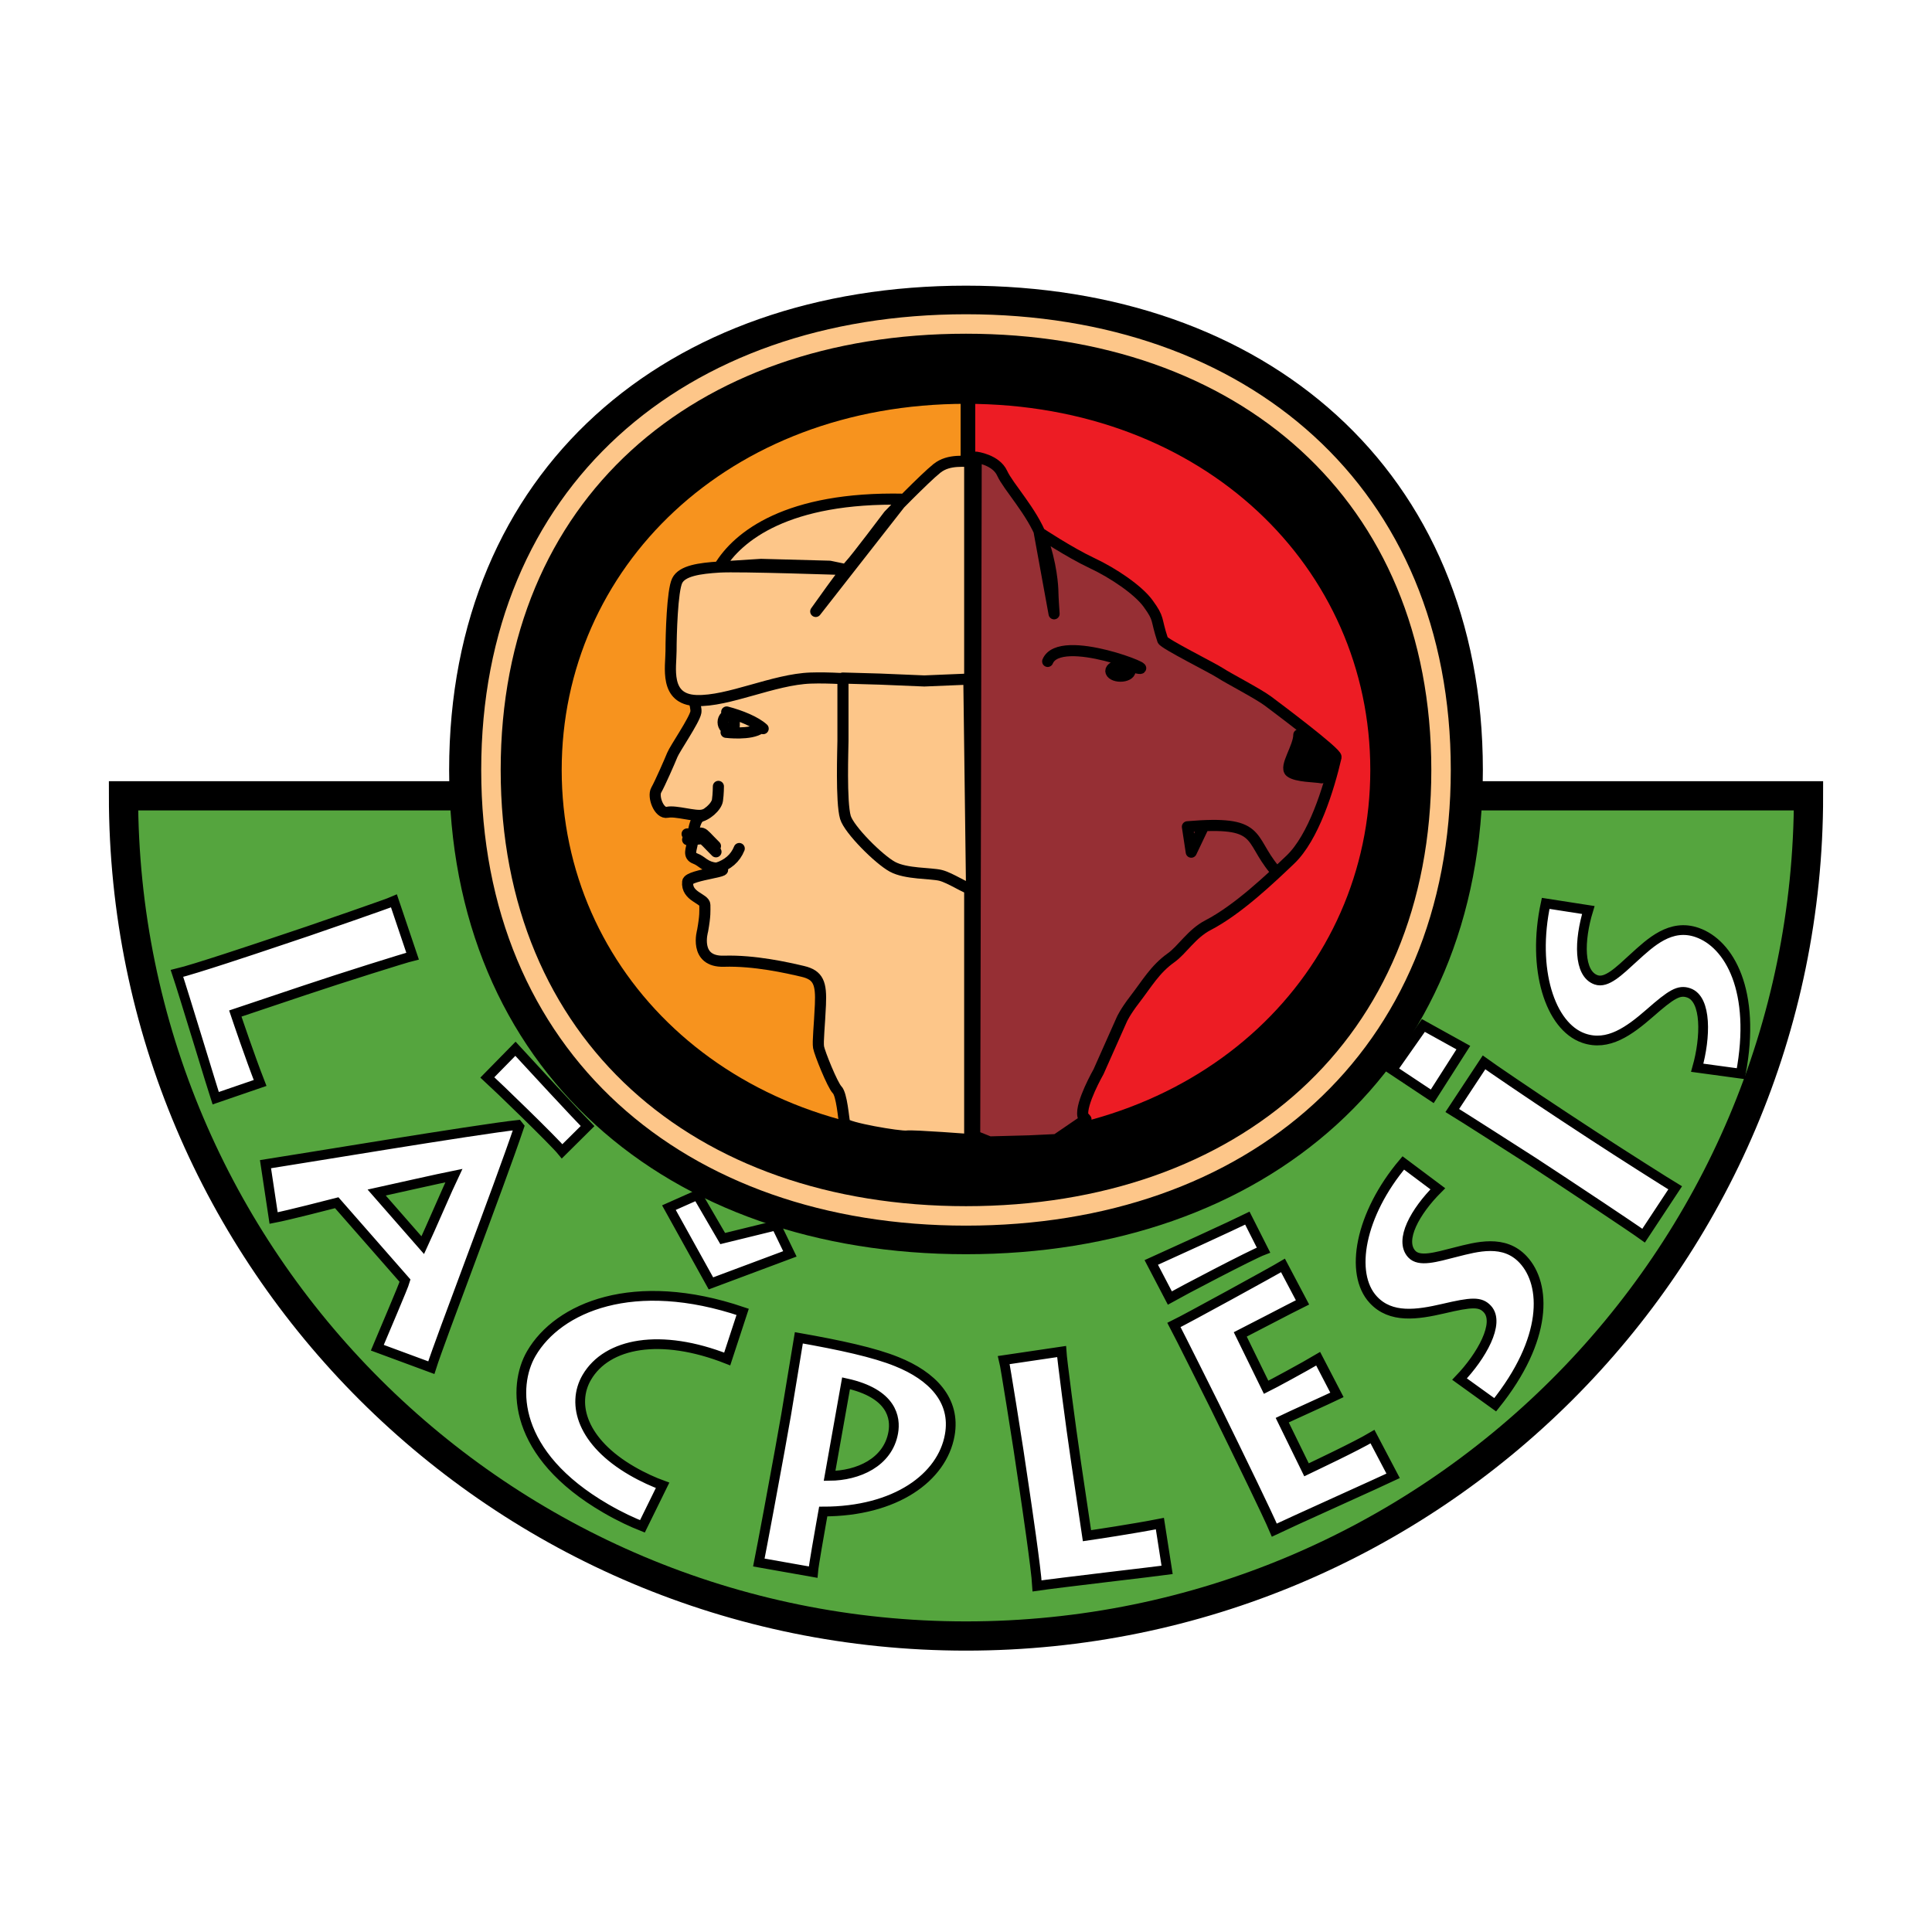
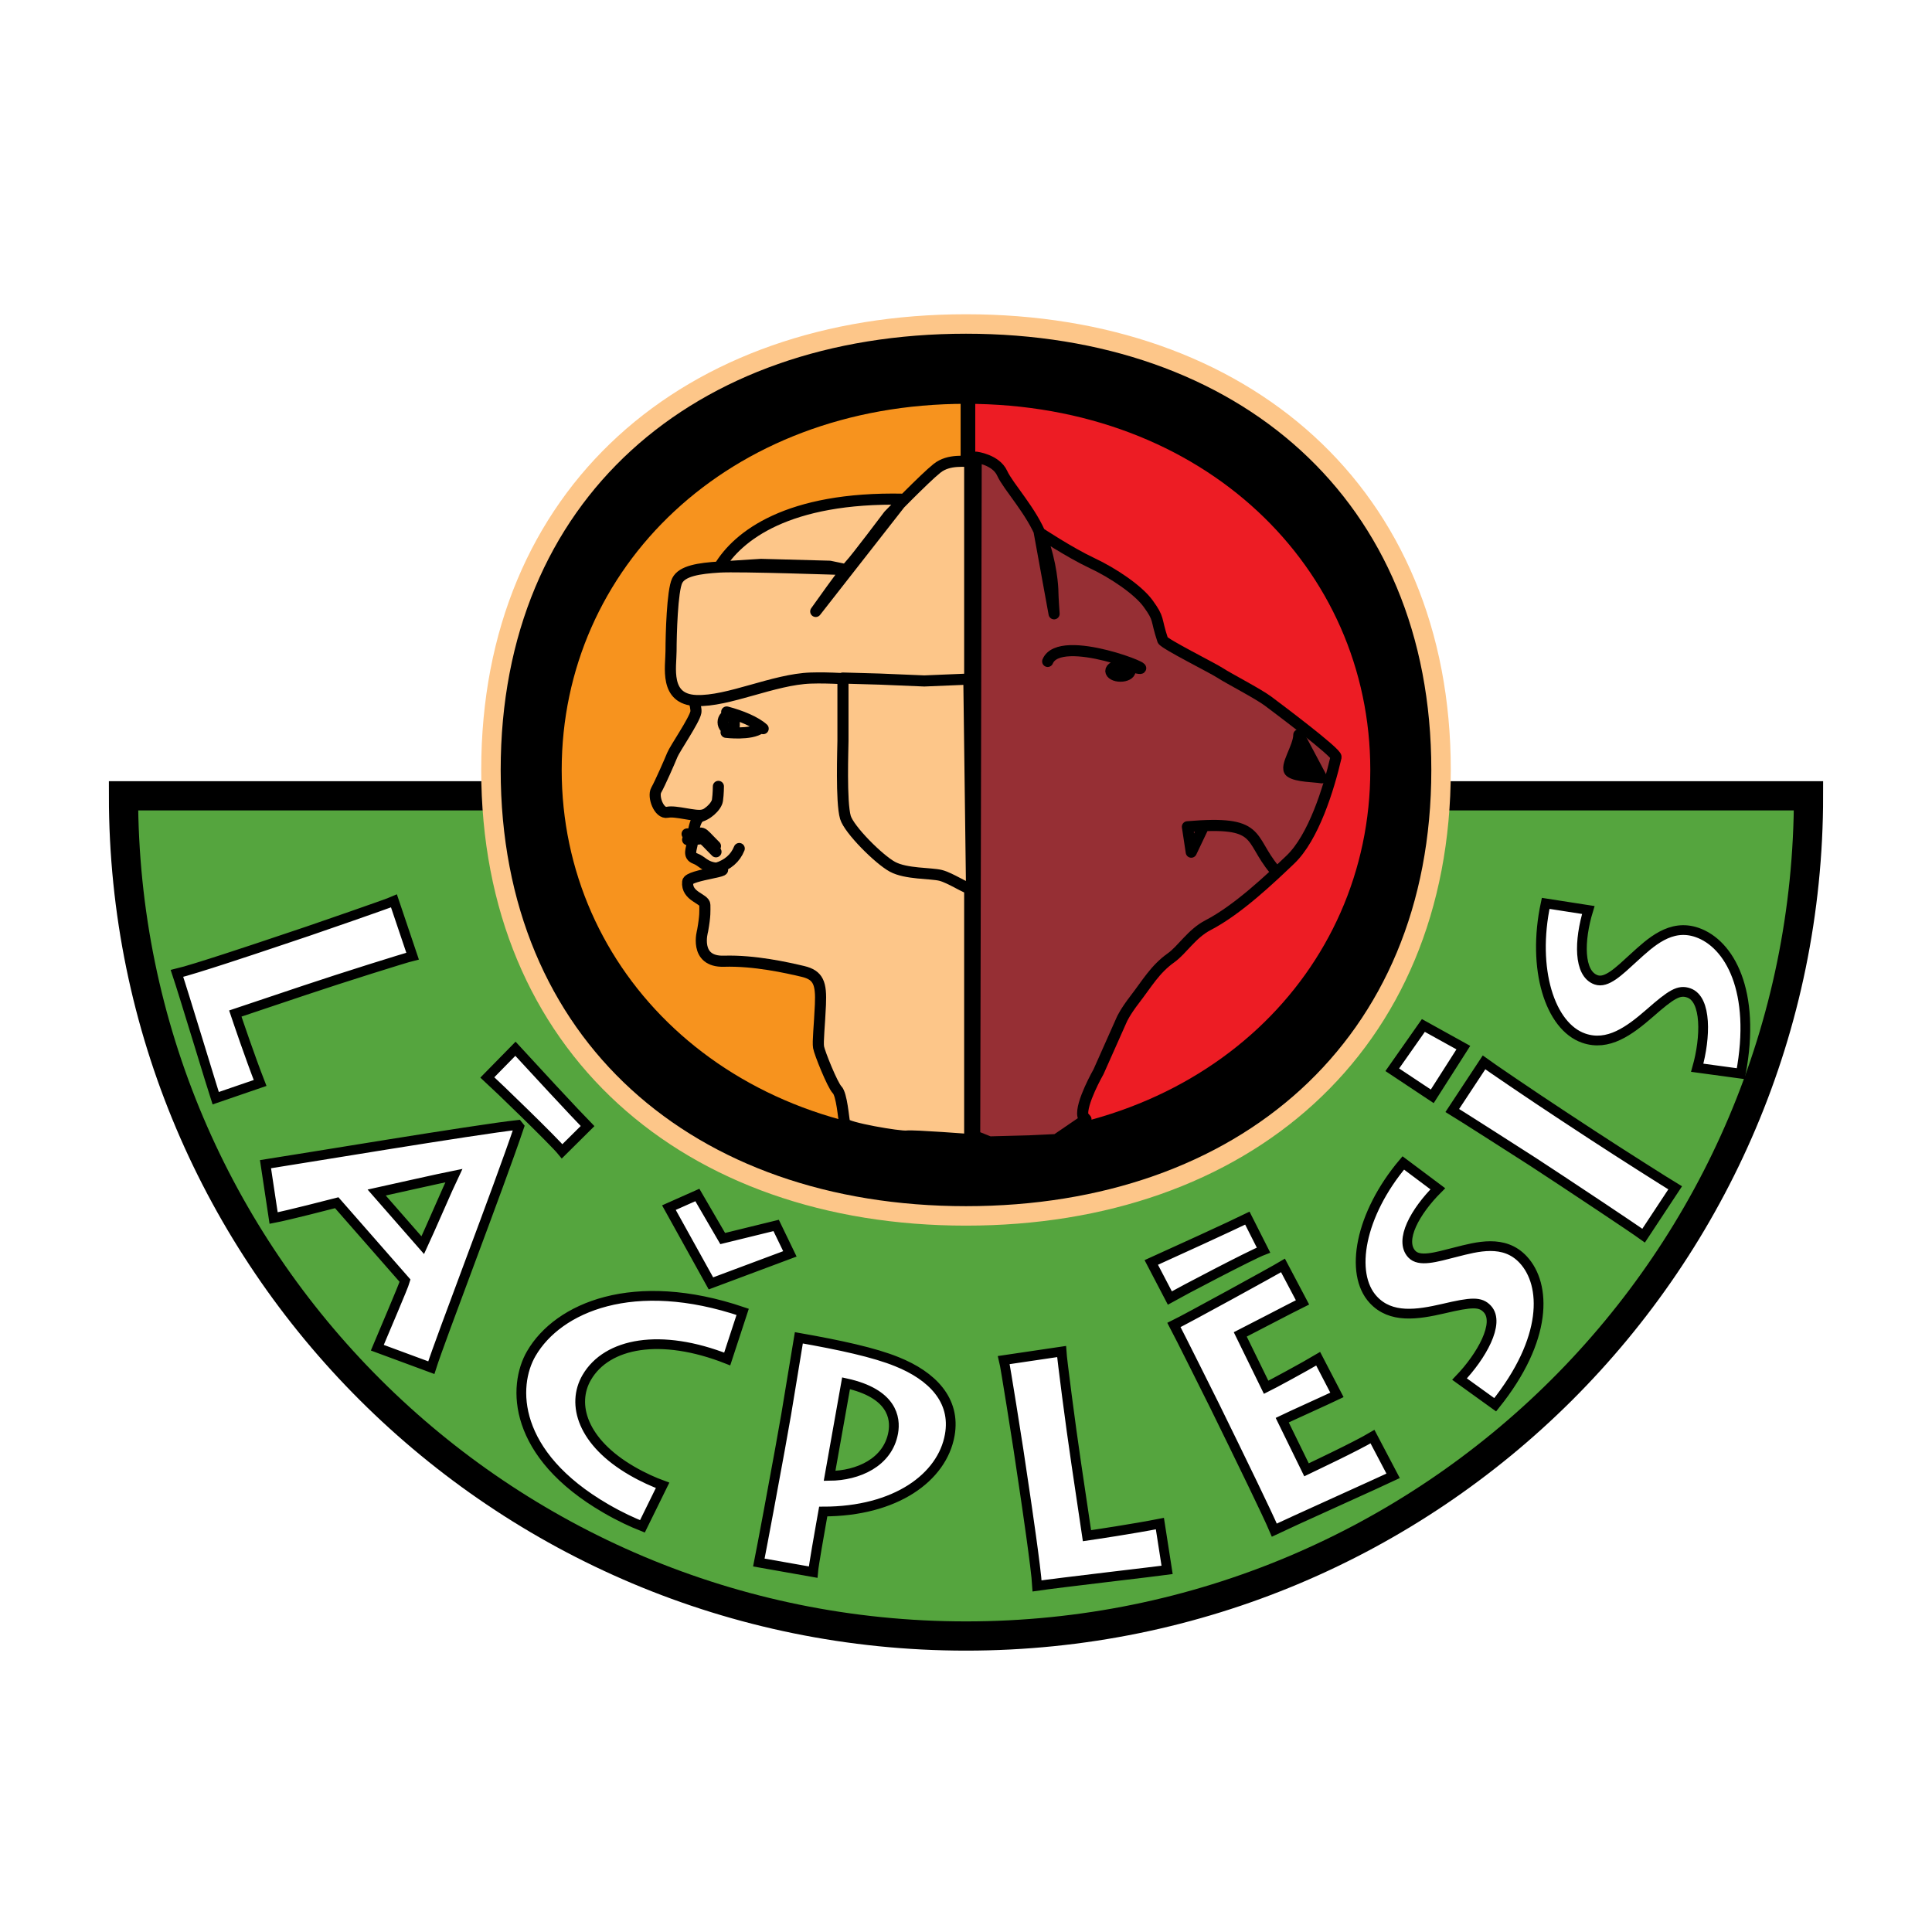
<svg xmlns="http://www.w3.org/2000/svg" version="1.0" id="Layer_1" x="0px" y="0px" width="192.756px" height="192.756px" viewBox="0 0 192.756 192.756" enable-background="new 0 0 192.756 192.756" xml:space="preserve">
  <g>
    <polygon fill-rule="evenodd" clip-rule="evenodd" fill="#FFFFFF" points="0,0 192.756,0 192.756,192.756 0,192.756 0,0  " />
    <path fill-rule="evenodd" clip-rule="evenodd" fill="#55A53E" stroke="#000000" stroke-width="2.916" stroke-miterlimit="2.613" d="   M180.436,79.396c0,46.298-37.635,83.829-84.058,83.829s-84.057-37.531-84.057-83.829H180.436L180.436,79.396z" />
-     <path fill-rule="evenodd" clip-rule="evenodd" stroke="#000000" stroke-width="2.057" stroke-miterlimit="2.613" d="   M96.378,124.105c29.38,0,50.539-17.988,50.539-47.288c0-29.3-21.159-47.288-50.539-47.288S45.839,47.518,45.839,76.818   C45.839,106.117,66.998,124.105,96.378,124.105L96.378,124.105z" />
    <path fill-rule="evenodd" clip-rule="evenodd" stroke="#FDC689" stroke-width="1.942" stroke-miterlimit="2.613" d="   M96.378,121.311c27.645,0,47.396-16.924,47.396-44.493c0-27.569-19.752-44.494-47.396-44.494   c-27.644,0-47.396,16.925-47.396,44.494C48.982,104.387,68.734,121.311,96.378,121.311L96.378,121.311z" />
    <path fill-rule="evenodd" clip-rule="evenodd" fill="#F7931E" stroke="#000000" stroke-width="1.073" stroke-miterlimit="2.613" d="   M96.378,113.883c24.041,0,40.873-16.596,40.873-37.065c0-20.471-16.832-37.066-40.873-37.066   c-24.042,0-40.874,16.595-40.874,37.066C55.504,97.287,72.336,113.883,96.378,113.883L96.378,113.883z" />
    <path fill-rule="evenodd" clip-rule="evenodd" fill="#ED1C24" stroke="#000000" stroke-width="1.073" stroke-miterlimit="2.613" d="   M96.378,113.883c24.041,0,40.873-16.596,40.873-37.065c0-20.471-16.832-37.066-40.873-37.066V113.883L96.378,113.883z" />
    <path fill-rule="evenodd" clip-rule="evenodd" fill="#FDC689" stroke="#000000" stroke-width="1.108" stroke-linecap="round" stroke-linejoin="round" stroke-miterlimit="2.613" d="   M68.898,68.676c0,0,0.621,1.863,0.531,2.377c-0.14,0.8-2.103,3.644-2.351,4.261c-0.244,0.608-1.234,2.867-1.604,3.513   c-0.37,0.646,0.278,2.4,1.11,2.215c0.833-0.185,2.776,0.461,3.517,0.277c-0.995,0.248-0.979,2.501-1.018,2.769   c-0.093,0.646-0.463,1.292,0.277,1.569c0.74,0.276,0.911,0.836,2.129,0.969c2.341,0.254-2.8,0.611-2.878,1.351   c-0.157,1.488,1.713,1.664,1.713,2.31c0,0.646,0.055,0.999-0.223,2.568c0,0-0.925,3.138,2.129,3.046   c3.054-0.092,6.292,0.646,7.866,1.015c1.573,0.37,1.851,1.2,1.758,3.323s-0.278,3.691-0.185,4.246   c0.092,0.553,1.389,3.783,1.851,4.244c0.463,0.463,0.648,2.861,0.74,3.324c0.093,0.461,5.553,1.383,6.201,1.291   c0.647-0.092,6.57,0.369,6.57,0.369L96.938,88.15V67.477l-11.383-0.831L68.898,68.676L68.898,68.676z" />
    <path fill-rule="evenodd" clip-rule="evenodd" fill="#FDC689" stroke="#000000" stroke-width="1.108" stroke-linecap="round" stroke-linejoin="round" stroke-miterlimit="2.613" d="   M90.146,49.807c-11.599-0.247-16.534,3.691-18.385,6.768l4.169-0.266l6.849,0.185l1.568,0.327c0,0-10.612-0.37-12.586-0.246   c-1.974,0.123-3.702,0.369-4.195,1.354c-0.493,0.984-0.616,5.415-0.616,7.014s-0.698,4.827,2.51,4.95s7.731-2.12,11.433-2.243   c3.702-0.124,8.761,0.615,9.995,0.615c1.233,0,6.292-0.123,6.292-0.123v-22.15c-0.863,0.123-2.468-0.246-3.702,0.738   s-4.812,4.676-4.812,4.676s-3.332,4.43-3.825,4.922c-0.493,0.493-3.455,4.676-3.455,4.676L90.146,49.807L90.146,49.807z" />
    <path fill="none" stroke="#000000" stroke-width="1.108" stroke-linecap="round" stroke-linejoin="round" stroke-miterlimit="2.613" d="   M68.552,83.204c1.974,0,1.041-0.576,2.83,1.208 M72.502,71.034c1.419,0.369,2.899,0.984,3.64,1.662 M72.44,73.064   c0,0,2.468,0.307,3.455-0.431 M72.885,72.839c0.41,0,0.372-0.35,0.372-0.783c0-0.432,0.038-0.783-0.372-0.783   c-0.409,0-0.742,0.351-0.742,0.783C72.143,72.489,72.476,72.839,72.885,72.839L72.885,72.839z" />
    <line fill="none" stroke="#000000" stroke-width="1.108" stroke-miterlimit="2.613" x1="96.748" y1="40.043" x2="96.748" y2="113.961" />
    <path fill-rule="evenodd" clip-rule="evenodd" fill="#FDC689" stroke="#000000" stroke-width="1.108" stroke-linecap="round" stroke-linejoin="round" stroke-miterlimit="2.613" d="   M96.933,88.692c-0.493,0-2.097-1.107-3.084-1.354c-0.987-0.246-3.455-0.123-4.812-0.861c-1.357-0.738-4.318-3.691-4.688-4.922   c-0.455-1.509-0.247-7.015-0.247-7.63c0-0.615,0-6.275,0-6.275l3.676,0.104l4.442,0.185l4.442-0.185L96.933,88.692L96.933,88.692z" />
    <path fill="none" stroke="#000000" stroke-width="1.108" stroke-linecap="round" stroke-linejoin="round" stroke-miterlimit="2.613" d="   M69.638,81.504c0.833-0.092,1.851-1.015,1.944-1.661c0.092-0.646,0.092-1.385,0.092-1.385 M71.489,86.627   c1.119-0.342,1.874-0.998,2.265-1.969 M68.604,83.777c1.975,0,1.041-0.576,2.83,1.208" />
    <path fill-rule="evenodd" clip-rule="evenodd" fill="#962F34" stroke="#000000" stroke-width="1.108" stroke-linecap="round" stroke-linejoin="round" stroke-miterlimit="2.613" d="   M103.686,53.12c0,0,2.997,1.996,5.277,3.066c2.098,0.984,4.589,2.664,5.575,4.018c1.181,1.619,0.731,1.453,1.465,3.653   c0.124,0.369,4.998,2.795,5.738,3.287c0.741,0.492,3.785,2.07,4.762,2.8c0.843,0.631,6.895,5.163,6.795,5.591   c-0.732,3.166-2.247,8.033-4.566,10.237c-1.944,1.848-5.2,4.975-8.215,6.538c-1.617,0.838-2.568,2.458-3.678,3.247   c-1.604,1.14-2.396,2.566-3.618,4.15c-0.978,1.268-1.295,1.996-1.295,1.996l-2.322,5.219c0,0-1.811,3.174-1.563,4.404l0.309,0.35   l-2.961,2.021l-2.729,0.129l-3.935,0.104l-1.48-0.594l0.149-67.723c0,0,1.975,0.246,2.591,1.6c0.617,1.354,2.961,3.814,3.948,6.399   s1.111,5.025,1.111,5.415c0,0.492,0.123,2.214,0.123,2.214L103.686,53.12L103.686,53.12z" />
-     <path fill-rule="evenodd" clip-rule="evenodd" stroke="#000000" stroke-width="1.108" stroke-linecap="round" stroke-linejoin="round" stroke-miterlimit="2.613" d="   M131.861,77.603c-0.616-0.124-2.514-0.104-3.13-0.596c-0.617-0.492,0.851-2.458,0.851-3.689l2.812,1.984L131.861,77.603   L131.861,77.603z" />
+     <path fill-rule="evenodd" clip-rule="evenodd" stroke="#000000" stroke-width="1.108" stroke-linecap="round" stroke-linejoin="round" stroke-miterlimit="2.613" d="   M131.861,77.603c-0.616-0.124-2.514-0.104-3.13-0.596c-0.617-0.492,0.851-2.458,0.851-3.689L131.861,77.603   L131.861,77.603z" />
    <path fill="none" stroke="#000000" stroke-width="1.108" stroke-linecap="round" stroke-linejoin="round" stroke-miterlimit="2.613" d="   M127.134,86.743c-2.621-3.153-1.153-4.896-8.666-4.256l0.384,2.535l1.241-2.604 M104.527,65.99   c1.234-2.942,11.257,1.142,8.935,0.662 M111.788,67.463c0.53,0,0.96-0.234,0.96-0.521c0-0.289-0.43-0.522-0.96-0.522   s-0.96,0.234-0.96,0.522C110.828,67.229,111.258,67.463,111.788,67.463L111.788,67.463z" />
    <path fill-rule="evenodd" clip-rule="evenodd" d="M13.96,79.671h0.481l-0.237-0.744L13.96,79.671L13.96,79.671L13.96,79.671z    M13.985,78.495h0.447l0.671,1.891h-0.429l-0.123-0.389h-0.699l-0.131,0.389h-0.414L13.985,78.495L13.985,78.495z" />
    <path fill-rule="evenodd" clip-rule="evenodd" d="M16.333,78.886c-0.052-0.042-0.124-0.063-0.217-0.063h-0.369v0.557h0.369   c0.093,0,0.166-0.023,0.217-0.068c0.052-0.045,0.079-0.118,0.079-0.216C16.412,78.999,16.385,78.928,16.333,78.886L16.333,78.886   L16.333,78.886z M16.634,79.567c-0.113,0.092-0.275,0.139-0.485,0.139h-0.402v0.68h-0.393v-1.891h0.826   c0.19,0,0.342,0.049,0.455,0.146s0.17,0.248,0.17,0.453C16.804,79.317,16.748,79.475,16.634,79.567L16.634,79.567z" />
    <path fill-rule="evenodd" clip-rule="evenodd" d="M17.083,79.103v-0.249c0.115-0.005,0.196-0.013,0.243-0.023   c0.074-0.016,0.134-0.048,0.18-0.098c0.032-0.033,0.056-0.077,0.073-0.133c0.009-0.034,0.014-0.059,0.014-0.075h0.305v1.86h-0.375   v-1.283H17.083L17.083,79.103z" />
    <path fill-rule="evenodd" clip-rule="evenodd" d="M18.886,80.059c0.048,0.05,0.114,0.075,0.198,0.075s0.15-0.025,0.197-0.075   c0.048-0.051,0.071-0.122,0.072-0.213c0-0.095-0.024-0.167-0.073-0.215c-0.048-0.049-0.114-0.074-0.196-0.074   s-0.147,0.025-0.196,0.074c-0.048,0.049-0.072,0.121-0.072,0.215C18.815,79.937,18.839,80.008,18.886,80.059L18.886,80.059   L18.886,80.059z M18.505,79.586c0.048-0.085,0.118-0.148,0.209-0.191c-0.09-0.06-0.149-0.124-0.176-0.194s-0.04-0.135-0.04-0.196   c0-0.135,0.051-0.25,0.153-0.345c0.102-0.096,0.246-0.144,0.432-0.144c0.187,0,0.33,0.048,0.432,0.144   c0.102,0.095,0.153,0.209,0.153,0.345c0,0.061-0.014,0.126-0.041,0.196c-0.027,0.07-0.085,0.13-0.175,0.181   c0.092,0.051,0.161,0.119,0.207,0.204c0.047,0.084,0.07,0.179,0.07,0.283c0,0.156-0.058,0.29-0.175,0.4   c-0.116,0.109-0.278,0.164-0.486,0.164s-0.366-0.055-0.473-0.164c-0.108-0.11-0.161-0.244-0.161-0.4   C18.435,79.766,18.458,79.671,18.505,79.586L18.505,79.586L18.505,79.586z M18.91,79.212c0.042,0.042,0.1,0.064,0.174,0.064   c0.075,0,0.132-0.021,0.173-0.064c0.041-0.043,0.062-0.098,0.062-0.166c0-0.074-0.021-0.131-0.062-0.172   c-0.041-0.042-0.098-0.062-0.173-0.062c-0.074,0-0.132,0.021-0.174,0.062c-0.041,0.041-0.062,0.098-0.062,0.172   C18.849,79.114,18.87,79.169,18.91,79.212L18.91,79.212z" />
    <path fill-rule="evenodd" clip-rule="evenodd" d="M20.351,80.059c0.048,0.05,0.114,0.075,0.199,0.075   c0.083,0,0.149-0.025,0.196-0.075c0.048-0.051,0.072-0.122,0.072-0.213c0-0.095-0.024-0.167-0.074-0.215   c-0.047-0.049-0.113-0.074-0.195-0.074c-0.083,0-0.148,0.025-0.197,0.074c-0.048,0.049-0.072,0.121-0.072,0.215   C20.28,79.937,20.304,80.008,20.351,80.059L20.351,80.059L20.351,80.059z M19.97,79.586c0.048-0.085,0.118-0.148,0.21-0.191   c-0.09-0.06-0.149-0.124-0.176-0.194c-0.027-0.07-0.04-0.135-0.04-0.196c0-0.135,0.051-0.25,0.153-0.345   c0.102-0.096,0.246-0.144,0.432-0.144c0.186,0,0.33,0.048,0.432,0.144c0.103,0.095,0.153,0.209,0.153,0.345   c0,0.061-0.014,0.126-0.041,0.196c-0.027,0.07-0.085,0.13-0.175,0.181c0.091,0.051,0.161,0.119,0.207,0.204   c0.046,0.084,0.07,0.179,0.07,0.283c0,0.156-0.058,0.29-0.175,0.4c-0.116,0.109-0.278,0.164-0.486,0.164s-0.366-0.055-0.474-0.164   c-0.107-0.11-0.16-0.244-0.16-0.4C19.9,79.766,19.923,79.671,19.97,79.586L19.97,79.586L19.97,79.586z M20.375,79.212   c0.042,0.042,0.1,0.064,0.174,0.064s0.132-0.021,0.172-0.064c0.041-0.043,0.062-0.098,0.062-0.166c0-0.074-0.021-0.131-0.062-0.172   c-0.04-0.042-0.098-0.062-0.172-0.062s-0.132,0.021-0.174,0.062c-0.041,0.041-0.062,0.098-0.062,0.172   C20.313,79.114,20.334,79.169,20.375,79.212L20.375,79.212z" />
    <path fill-rule="evenodd" clip-rule="evenodd" d="M21.478,79.103v-0.249c0.115-0.005,0.196-0.013,0.243-0.023   c0.074-0.016,0.134-0.048,0.18-0.098c0.031-0.033,0.056-0.077,0.072-0.133c0.009-0.034,0.014-0.059,0.014-0.075h0.305v1.86h-0.375   v-1.283H21.478L21.478,79.103z" />
    <path fill-rule="evenodd" clip-rule="evenodd" d="M23.247,79.802c0.012,0.086,0.036,0.151,0.071,0.193   c0.064,0.079,0.174,0.117,0.33,0.117c0.093,0,0.17-0.011,0.228-0.031c0.11-0.039,0.166-0.112,0.166-0.219   c0-0.062-0.027-0.11-0.082-0.145c-0.055-0.034-0.141-0.063-0.258-0.089L23.5,79.583c-0.197-0.044-0.333-0.092-0.409-0.145   c-0.128-0.087-0.191-0.223-0.191-0.409c0-0.169,0.062-0.311,0.185-0.422c0.124-0.112,0.305-0.168,0.544-0.168   c0.2,0,0.37,0.054,0.51,0.159c0.142,0.105,0.216,0.258,0.223,0.459h-0.38c-0.007-0.114-0.057-0.195-0.149-0.243   c-0.062-0.032-0.139-0.047-0.23-0.047c-0.103,0-0.184,0.021-0.245,0.062c-0.061,0.041-0.091,0.098-0.091,0.172   c0,0.068,0.03,0.118,0.09,0.151c0.039,0.022,0.121,0.048,0.247,0.079l0.327,0.078c0.143,0.035,0.251,0.08,0.324,0.138   c0.113,0.089,0.17,0.217,0.17,0.386c0,0.173-0.066,0.316-0.2,0.431c-0.132,0.113-0.319,0.17-0.561,0.17   c-0.247,0-0.441-0.056-0.583-0.168c-0.142-0.113-0.212-0.268-0.212-0.464H23.247L23.247,79.802z" />
    <path fill-rule="evenodd" clip-rule="evenodd" fill="#FFFFFF" stroke="#000000" stroke-width="0.972" stroke-miterlimit="2.613" d="   M75.711,155.893c0.275-1.359,1.7-9.002,2.101-11.256l0.622-3.494c0.13-0.73,1.181-7.193,1.265-7.67   c4.14,0.732,7.525,1.463,9.791,2.387c3.495,1.404,5.889,3.826,5.267,7.318c-0.751,4.225-5.396,7.629-12.623,7.627l-0.226,1.271   c-0.113,0.635-0.729,4.096-0.784,4.775L75.711,155.893L75.711,155.893z M26.489,116.152c2.577-0.393,21.138-3.484,25.17-3.918   l0.141,0.176c-2.026,6.014-7.865,21.184-8.768,24.043l-5.388-1.992c0.636-1.535,2.611-6.107,2.77-6.686l-6.817-7.779   c-0.688,0.174-4.792,1.242-6.298,1.529L26.489,116.152L26.489,116.152z M169.332,106.529c0.851-3.018,0.956-6.84-0.846-7.467   c-0.978-0.34-1.72,0.117-3.895,2.025c-2.02,1.756-4.148,3.338-6.592,2.488c-3.358-1.17-5.189-6.897-3.787-13.446l4.255,0.662   c-0.933,3.057-0.99,6.351,0.78,6.968c1.039,0.361,2.242-0.826,3.755-2.213c1.657-1.506,3.67-3.437,6.325-2.511   c3.206,1.116,5.911,5.816,4.352,14.085L169.332,106.529L169.332,106.529z M138.908,106.73l3.102-4.418l3.987,2.209l-3.101,4.859   L138.908,106.73L138.908,106.73z M42.18,124.234c0.641-1.373,2.616-5.943,3.099-6.945c-1.39,0.277-6.328,1.389-7.698,1.691   L42.18,124.234L42.18,124.234z M116.443,156.633c-0.64,0.094-11.116,1.316-12.972,1.592c-0.092-1.715-1.107-8.543-1.221-9.309   l-0.632-4.244c-0.075-0.51-1.311-8.381-1.465-8.977l5.759-0.852c0.045,0.742,0.875,7.207,1.473,11.227l1.062,7.146   c0.769-0.113,4.543-0.672,7.275-1.207L116.443,156.633L116.443,156.633z M114.864,125.957c1.527-0.68,8.384-3.822,9.586-4.422   l1.61,3.186c-1.199,0.453-8.259,4.162-9.345,4.779L114.864,125.957L114.864,125.957z M163.984,123.281   c-1.152-0.834-7.455-5.008-8.158-5.469l-2.916-1.916c-0.46-0.301-7.347-4.705-8.013-5.104l3.163-4.795   c0.469,0.346,4.684,3.229,7.925,5.355l2.917,1.914c2.701,1.773,7.59,4.865,8.229,5.246L163.984,123.281L163.984,123.281z    M66.738,120.486l2.838-1.262l2.528,4.346l5.333-1.307l1.37,2.836l-7.878,2.945L66.738,120.486L66.738,120.486z M21.516,109.57   c-0.206-0.611-3.261-10.678-3.859-12.451c1.676-0.393,8.236-2.593,8.971-2.84l4.077-1.368c0.49-0.165,8.041-2.766,8.602-3.022   l1.856,5.502c-0.726,0.175-6.958,2.129-10.82,3.426l-6.866,2.303c0.248,0.734,1.464,4.34,2.474,6.928L21.516,109.57L21.516,109.57z    M82.767,147.248c2.829-0.023,5.82-1.328,6.351-4.312c0.26-1.461-0.092-3.916-4.707-4.928L82.767,147.248L82.767,147.248z    M145.619,137.592c2.173-2.266,4.069-5.59,2.775-6.988c-0.702-0.758-1.574-0.701-4.394-0.039c-2.61,0.604-5.234,1.002-6.989-0.895   c-2.413-2.607-1.328-8.521,2.996-13.643l3.444,2.578c-2.265,2.262-3.868,5.143-2.597,6.516c0.746,0.807,2.367,0.322,4.356-0.189   c2.174-0.553,4.858-1.312,6.767,0.748c2.304,2.488,2.475,7.904-2.801,14.473L145.619,137.592L145.619,137.592z M51.426,104.637   c1.123,1.236,6.248,6.76,7.193,7.713l-2.536,2.516c-0.805-0.996-6.533-6.535-7.459-7.373L51.426,104.637L51.426,104.637z    M64.095,152.283c-1.003-0.396-2.187-0.934-3.641-1.775c-9.339-5.412-9.345-12.205-7.444-15.467   c2.681-4.602,10.218-7.844,21.085-4.156l-1.542,4.703c-6.631-2.613-11.998-1.621-14.013,1.838c-1.56,2.676-0.436,6.461,4.513,9.328   c1.119,0.648,2.19,1.121,3.054,1.436L64.095,152.283L64.095,152.283z M138.994,147.248c-0.786,0.383-10.722,4.857-11.855,5.41   c-0.664-1.578-3.699-7.781-4.024-8.449l-1.9-3.883c-0.227-0.465-3.703-7.422-4.086-8.133c1.249-0.607,9.931-5.369,10.876-5.938   l1.945,3.682c-0.987,0.482-5.713,2.959-6.206,3.201l2.58,5.275c0.553-0.27,3.911-2.084,5.191-2.85l1.874,3.609   c-0.698,0.34-4.853,2.217-5.463,2.516l2.425,4.955c0.727-0.354,4.882-2.303,6.584-3.311L138.994,147.248L138.994,147.248z" />
  </g>
</svg>